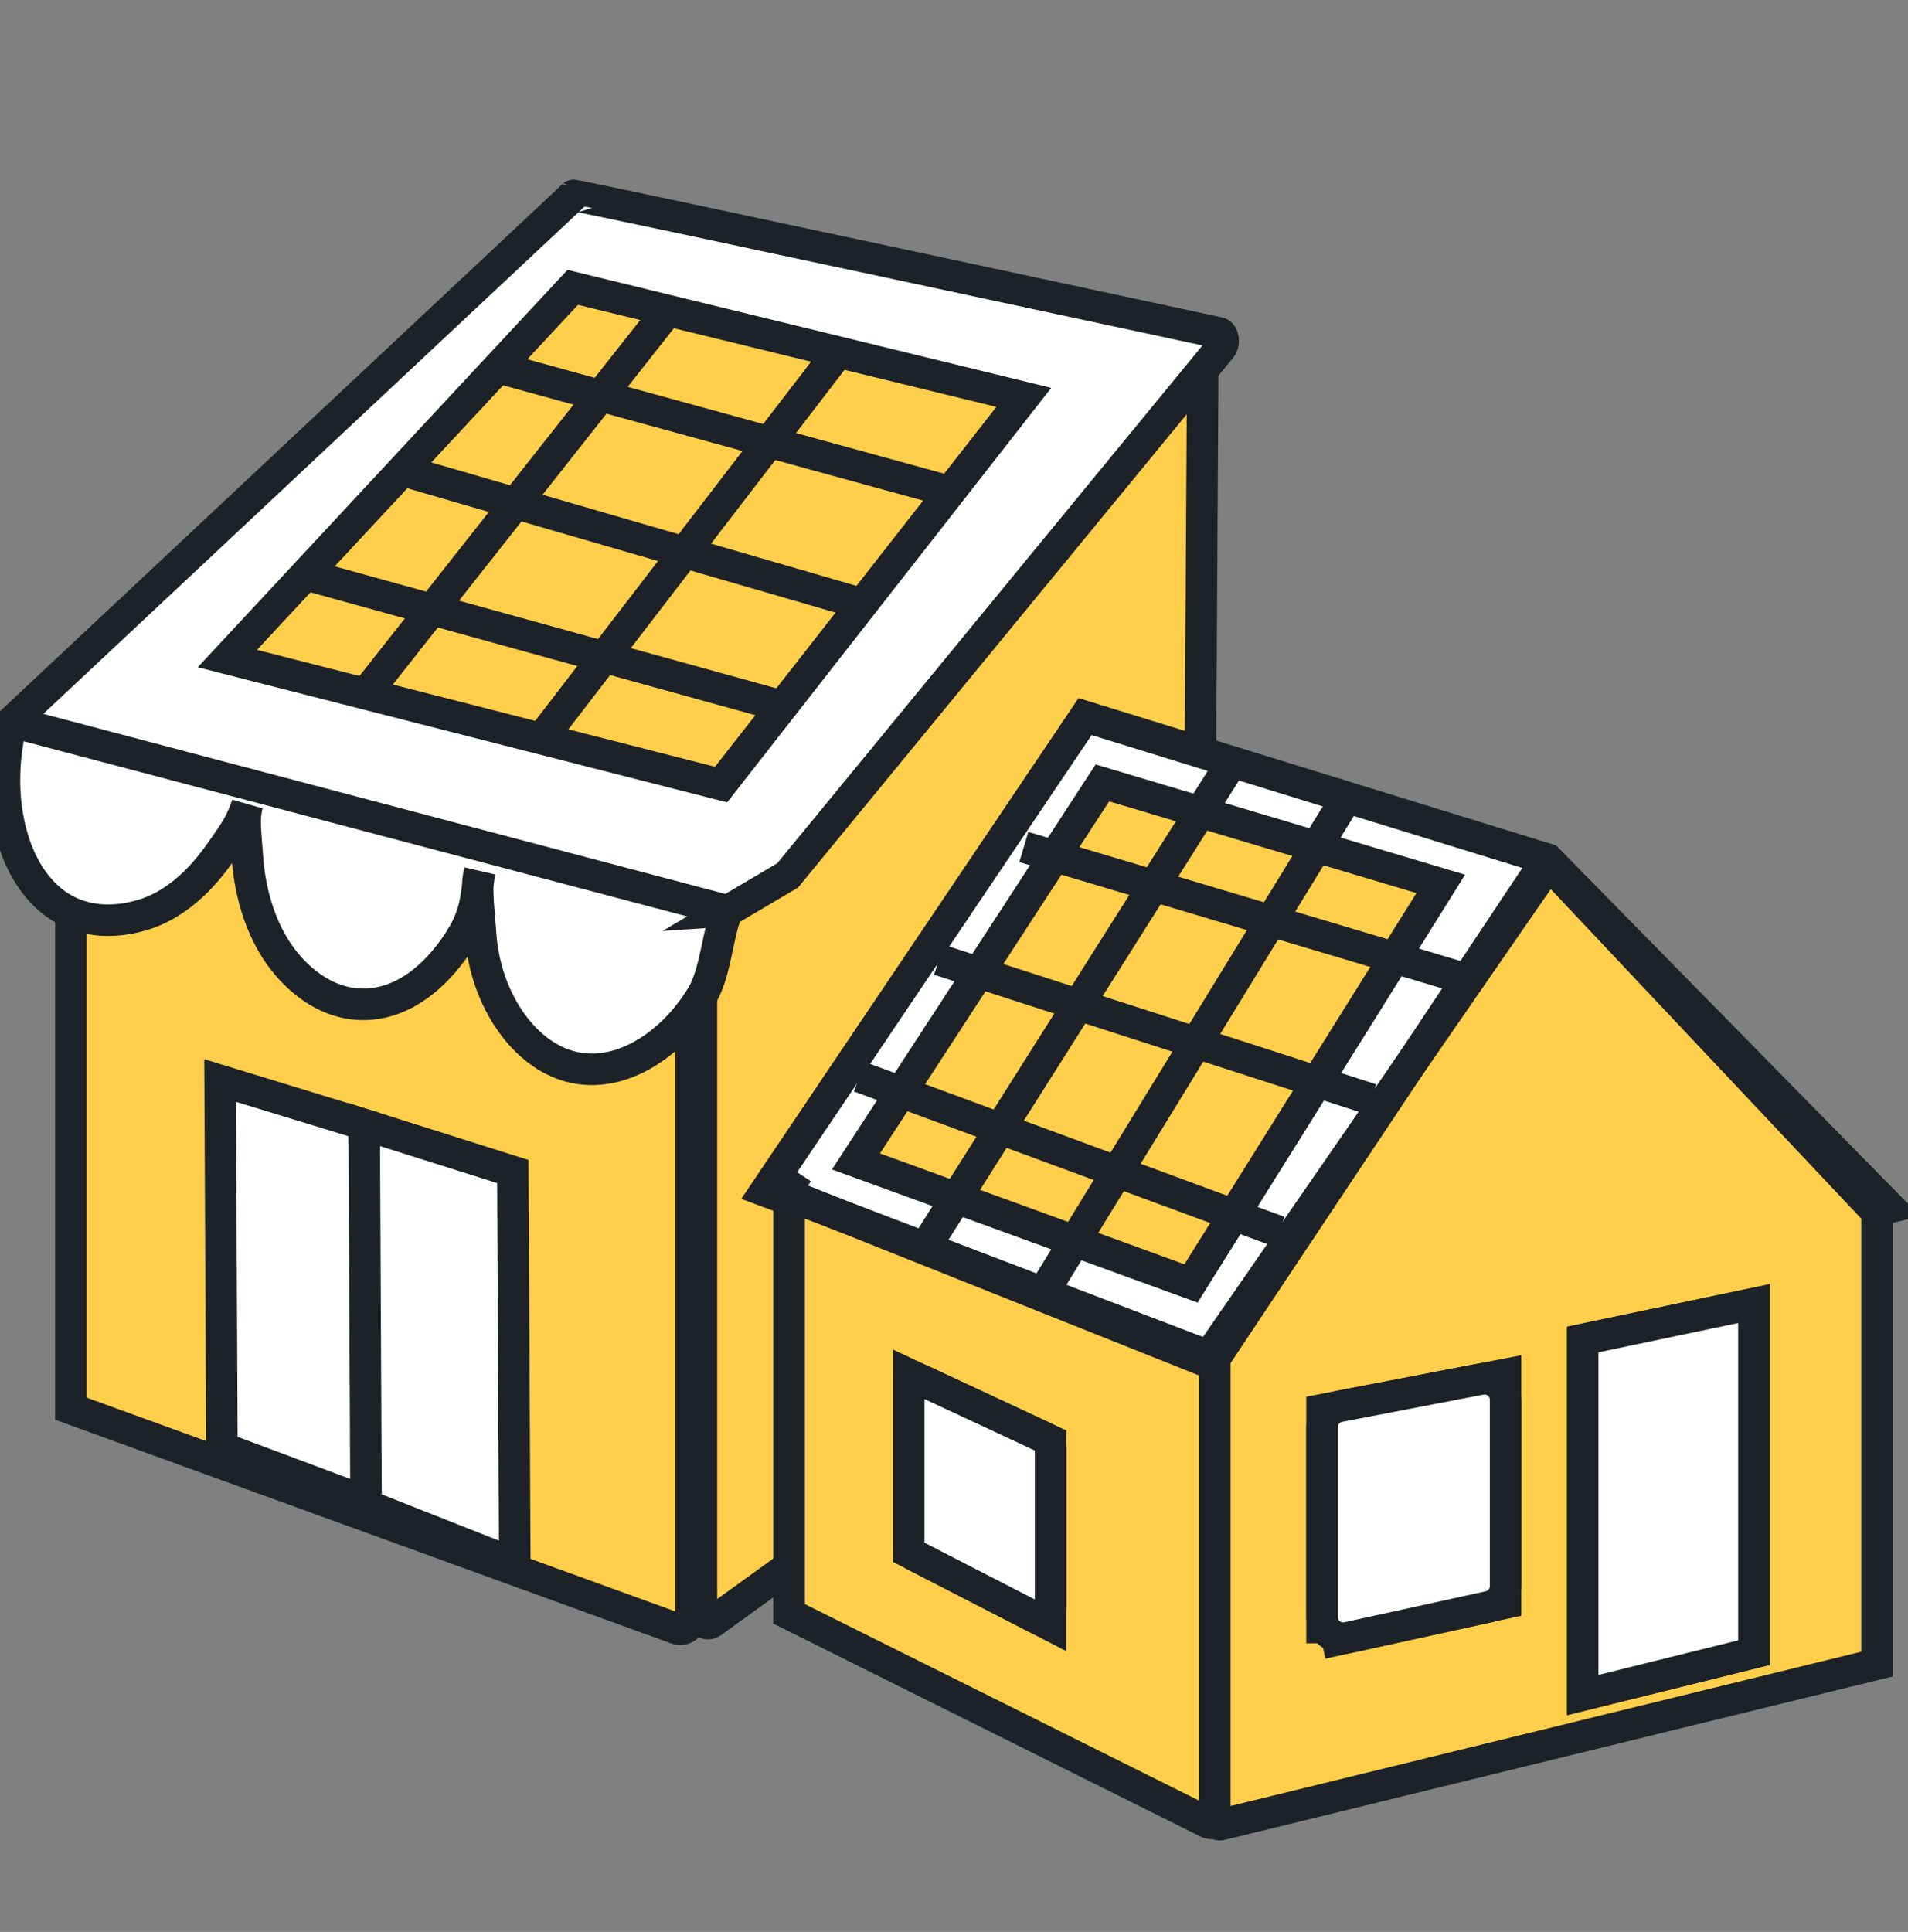
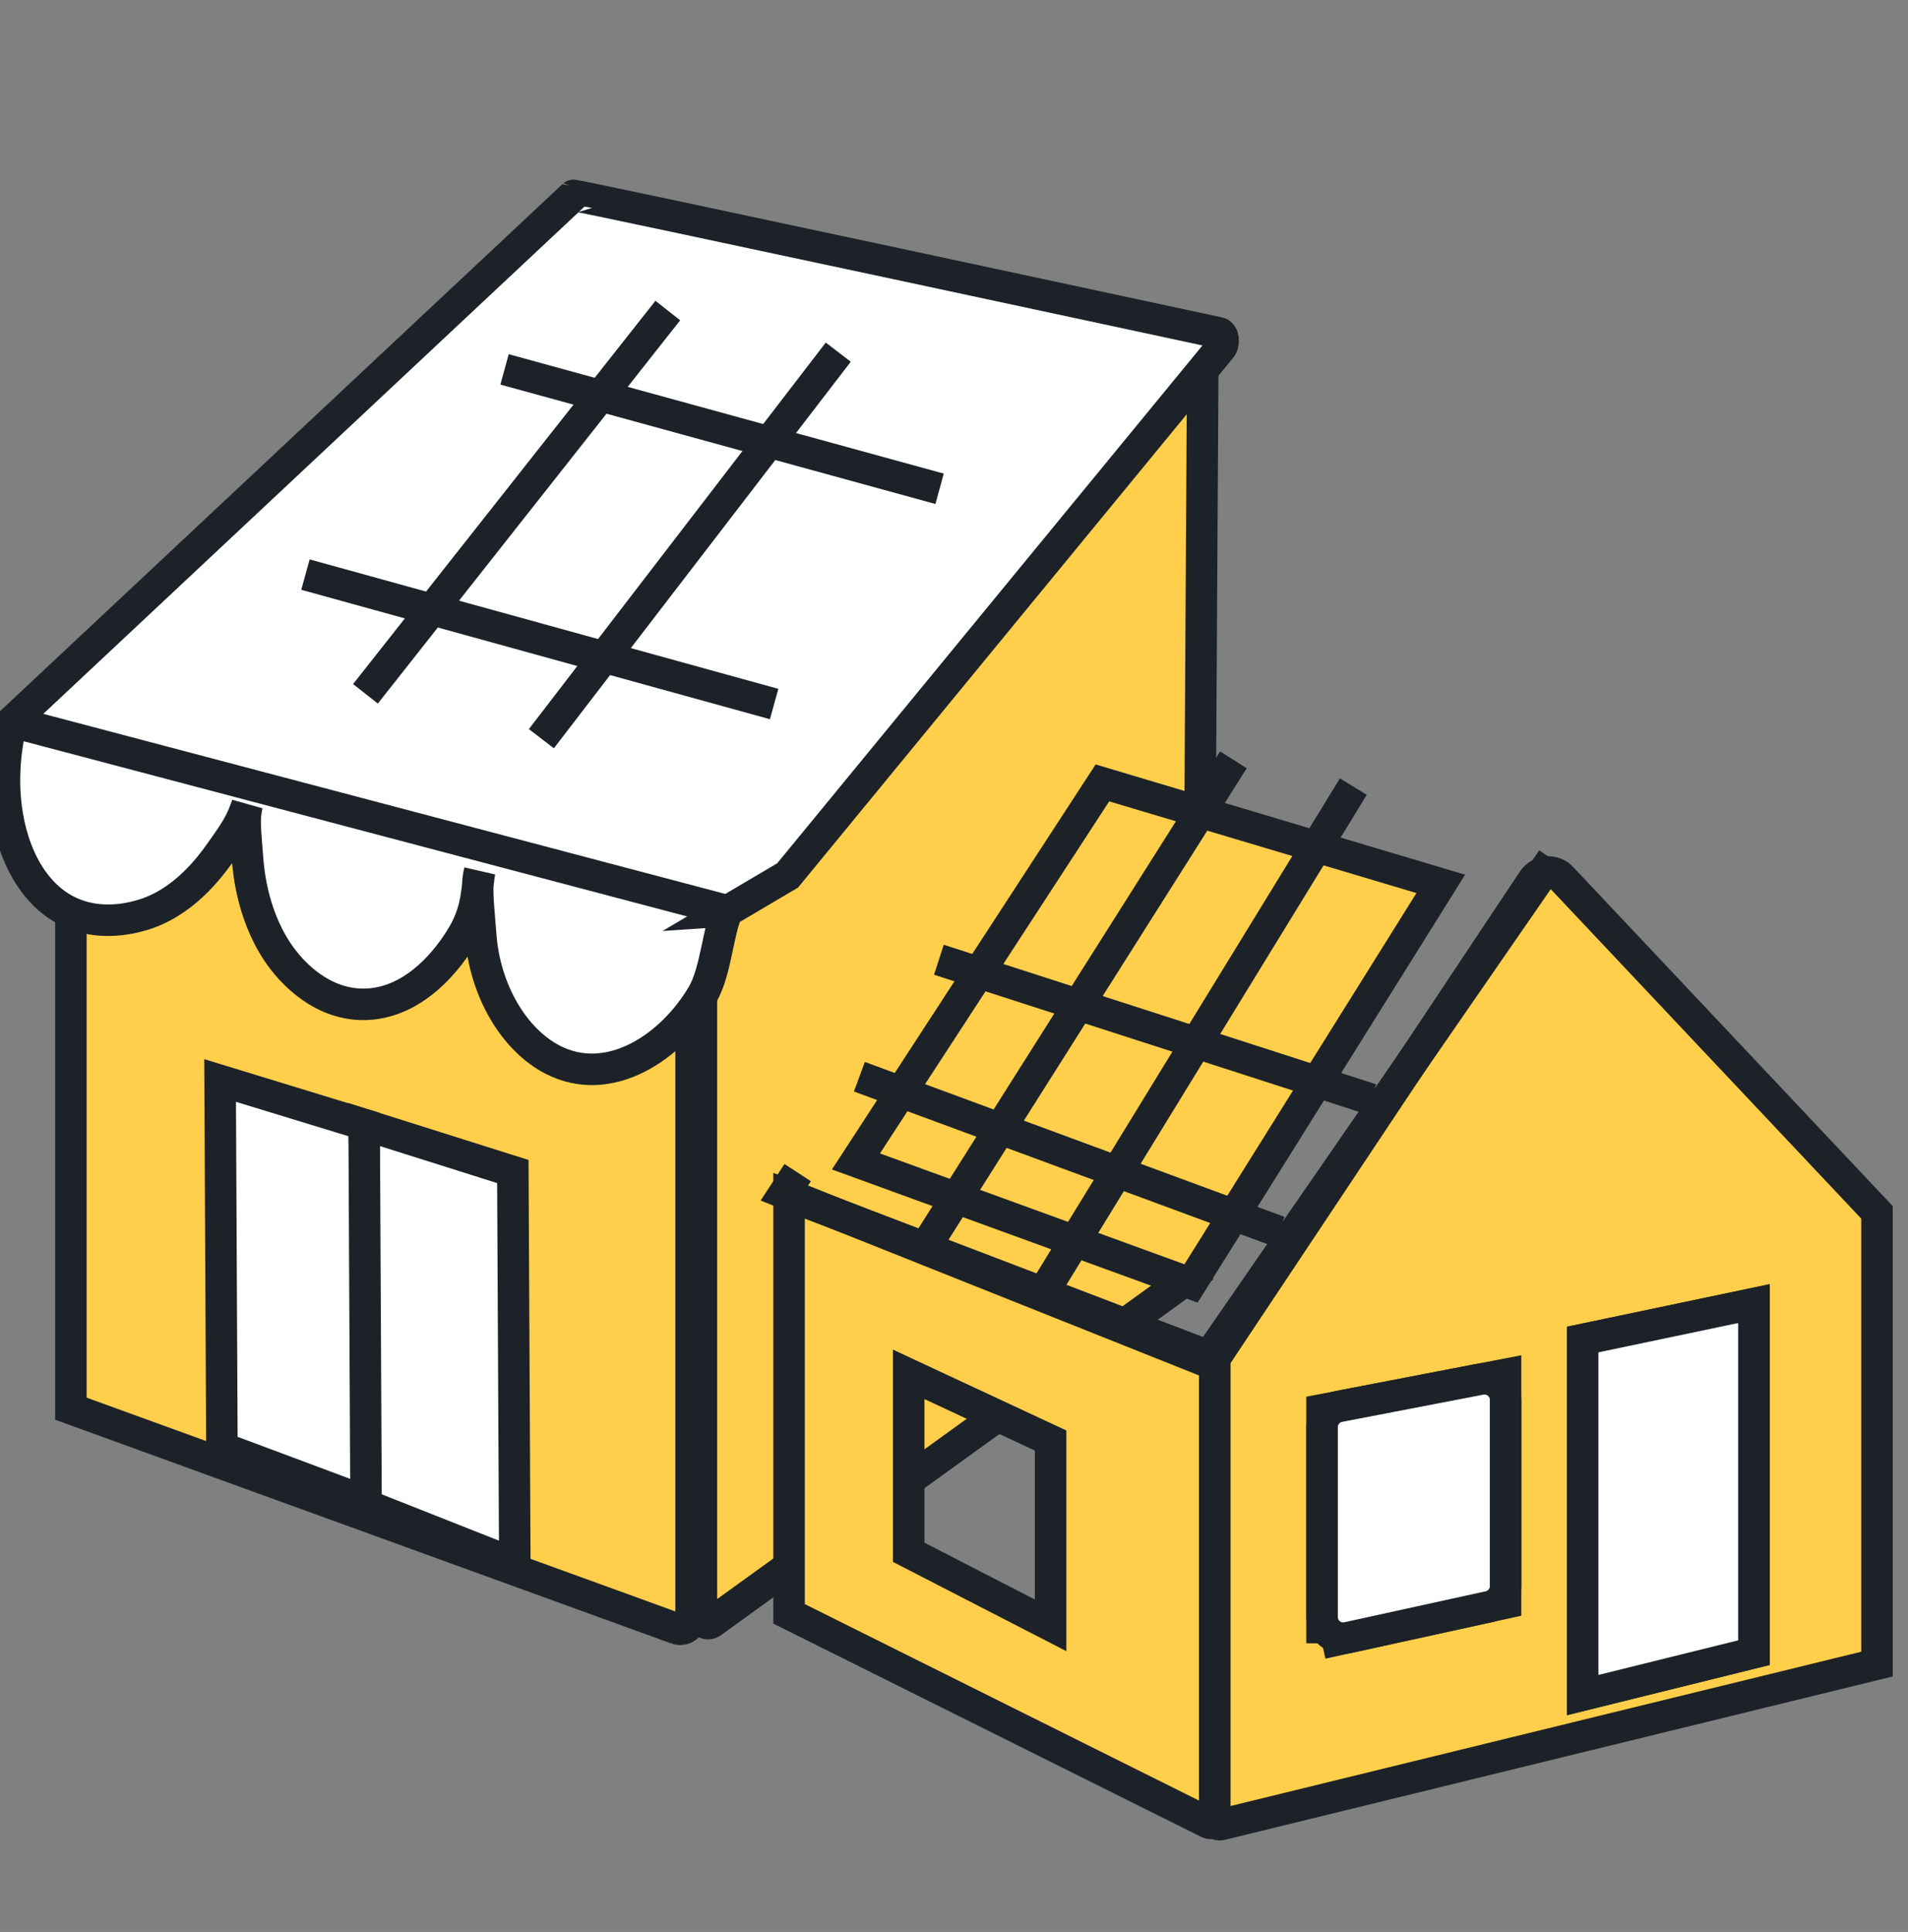
<svg xmlns="http://www.w3.org/2000/svg" id="uuid-ae1b2173-4b27-4f54-bb63-50b86506478c" data-name="Camada 1" width="423.88" height="429.12" viewBox="0 0 423.88 429.12">
  <rect x="0" y="0" width="423.88" height="429.12" fill="#808080" stroke="none" />
  <defs>
    <style>
      .uuid-fe825713-f7dd-48cf-92f5-3e1f64539fb3 {
        fill: #fff;
      }

      .uuid-fe825713-f7dd-48cf-92f5-3e1f64539fb3, .uuid-65eb5769-b3bb-4687-b47a-53b7d77592f9, .uuid-f7c30def-8408-447b-b23e-259eddb194de {
        stroke: #1d2228;
        stroke-miterlimit: 10;
        stroke-width: 7px;
      }

      .uuid-65eb5769-b3bb-4687-b47a-53b7d77592f9 {
        fill: none;
      }

      .uuid-f7c30def-8408-447b-b23e-259eddb194de {
        fill: #ffcf4b;
      }
    </style>
  </defs>
  <g>
    <path class="uuid-f7c30def-8408-447b-b23e-259eddb194de" d="M267.2,82.17l-1.19,200.28-107.89,77.92c-.96.69-2.29,0-2.29-1.17v-172.58s111.37-104.45,111.37-104.45Z" />
    <path class="uuid-f7c30def-8408-447b-b23e-259eddb194de" d="M150.27,361.74L15.75,312.9v-146.89l137.78,42.66v150.79c0,1.69-1.68,2.86-3.26,2.29Z" />
    <g>
      <polygon class="uuid-fe825713-f7dd-48cf-92f5-3e1f64539fb3" points="82.33 330.53 80.9 249.79 48.9 240 49.3 321.58 82.34 333.92 82.33 330.53" />
      <polygon class="uuid-fe825713-f7dd-48cf-92f5-3e1f64539fb3" points="114.35 343.79 113.93 260.22 80.9 249.79 81.32 334.3 114.37 347.37 114.35 343.79" />
    </g>
    <path class="uuid-fe825713-f7dd-48cf-92f5-3e1f64539fb3" d="M161.66,202.32c-2.1,3.8-2.52,13.38-5.61,18.63-6.92,11.74-20.74,20.91-33.29,14.42-8.47-4.38-15.07-15.21-15.98-27.78-.46-6.28-1.1-10.78-.22-14.01-.65,3.4-.36,8.23-3.61,13.86-1.55,2.68-9.13,15.11-21.46,15.63-9.97.41-16.55-7.23-18.61-9.9-6.74-8.75-7.68-19.61-7.9-22.59-.49-6.64-.83-8.48-.08-11.81-1.25,3.67-2.2,5.34-5.97,10.61-2.32,3.25-8.26,11.33-17.62,13.95-2.56.72-14.37,4.03-22.95-6.33-7.01-8.47-9.22-22.9-5.75-36.67L127.4,43.4c.23-.23,143.41,30.54,143.41,30.54,1.01.22,1.27,2.34.41,3.34l-96.25,117.18-13.32,7.86Z" />
    <g>
-       <polygon class="uuid-f7c30def-8408-447b-b23e-259eddb194de" points="227.45 88.27 160.19 174.27 50.51 146.28 127.24 63.83 227.45 88.27" />
      <line class="uuid-65eb5769-b3bb-4687-b47a-53b7d77592f9" x1="186.23" y1="78.22" x2="120.27" y2="164.08" />
      <line class="uuid-65eb5769-b3bb-4687-b47a-53b7d77592f9" x1="148.36" y1="68.98" x2="81.19" y2="154.11" />
-       <line class="uuid-65eb5769-b3bb-4687-b47a-53b7d77592f9" x1="190.09" y1="133.72" x2="89.21" y2="104.44" />
      <line class="uuid-65eb5769-b3bb-4687-b47a-53b7d77592f9" x1="208.74" y1="108.57" x2="112.09" y2="82.05" />
      <line class="uuid-65eb5769-b3bb-4687-b47a-53b7d77592f9" x1="171.98" y1="156.38" x2="67.86" y2="127.63" />
    </g>
    <line class="uuid-fe825713-f7dd-48cf-92f5-3e1f64539fb3" x1="161.66" y1="202.32" x2="2.61" y2="160.33" />
  </g>
  <g>
-     <polygon class="uuid-fe825713-f7dd-48cf-92f5-3e1f64539fb3" points="419.8 268.2 343.82 190.87 241.06 159.17 170.06 264.56 275.48 303.85 419.8 268.2" />
    <polygon class="uuid-f7c30def-8408-447b-b23e-259eddb194de" points="320.08 196.33 264.6 285.08 190.16 257.98 244.91 173.9 320.08 196.33" />
    <path class="uuid-f7c30def-8408-447b-b23e-259eddb194de" d="M269.87,301.72v102.3c0,.73-.74,1.21-1.38.89l-93.19-46.44v-92.87l94.57,36.11ZM201.88,344.8l31.52,16.22v-41.05l-31.52-14.7v39.53Z" />
    <path class="uuid-f7c30def-8408-447b-b23e-259eddb194de" d="M346.95,194.98l70.04,74.31v100.34l-145.76,35.65c-.69.17-1.35-.37-1.35-1.1v-102.46l70.71-106.21c1.45-2.18,4.56-2.45,6.36-.54ZM351.61,376.51l38.03-9.42v-77.54l-38.03,7.98v78.97ZM293.7,365l40.77-8.93v-50.8l-40.77,7.86v51.88Z" />
    <polyline class="uuid-65eb5769-b3bb-4687-b47a-53b7d77592f9" points="344.84 190.87 267.81 302.32 174.25 265 177.21 260.46" />
    <line class="uuid-65eb5769-b3bb-4687-b47a-53b7d77592f9" x1="300.66" y1="174.72" x2="231.43" y2="287.64" />
    <line class="uuid-65eb5769-b3bb-4687-b47a-53b7d77592f9" x1="274.02" y1="168.77" x2="205.49" y2="277.1" />
-     <line class="uuid-65eb5769-b3bb-4687-b47a-53b7d77592f9" x1="327.08" y1="217.89" x2="227.45" y2="188.14" />
    <line class="uuid-65eb5769-b3bb-4687-b47a-53b7d77592f9" x1="304.64" y1="244.17" x2="208.58" y2="213.18" />
    <line class="uuid-65eb5769-b3bb-4687-b47a-53b7d77592f9" x1="284.15" y1="273.57" x2="190.92" y2="239.16" />
-     <path class="uuid-fe825713-f7dd-48cf-92f5-3e1f64539fb3" d="M201.88,308.66v34.82c0,.81.45,1.55,1.17,1.92l27.2,13.99c1.44.74,3.15-.3,3.15-1.92v-36.13c0-.84-.49-1.6-1.25-1.96l-27.2-12.68c-1.43-.67-3.07.38-3.07,1.96Z" />
    <path class="uuid-fe825713-f7dd-48cf-92f5-3e1f64539fb3" d="M297.5,312.39l31.41-6.05c2.89-.56,5.57,1.66,5.57,4.6v41.37c0,2.2-1.53,4.1-3.68,4.57l-31.41,6.88c-2.92.64-5.68-1.58-5.68-4.57v-42.2c0-2.24,1.59-4.17,3.8-4.6Z" />
    <polygon class="uuid-fe825713-f7dd-48cf-92f5-3e1f64539fb3" points="351.61 297.54 389.65 289.56 389.65 367.09 351.61 376.51 351.61 297.54" />
  </g>
</svg>